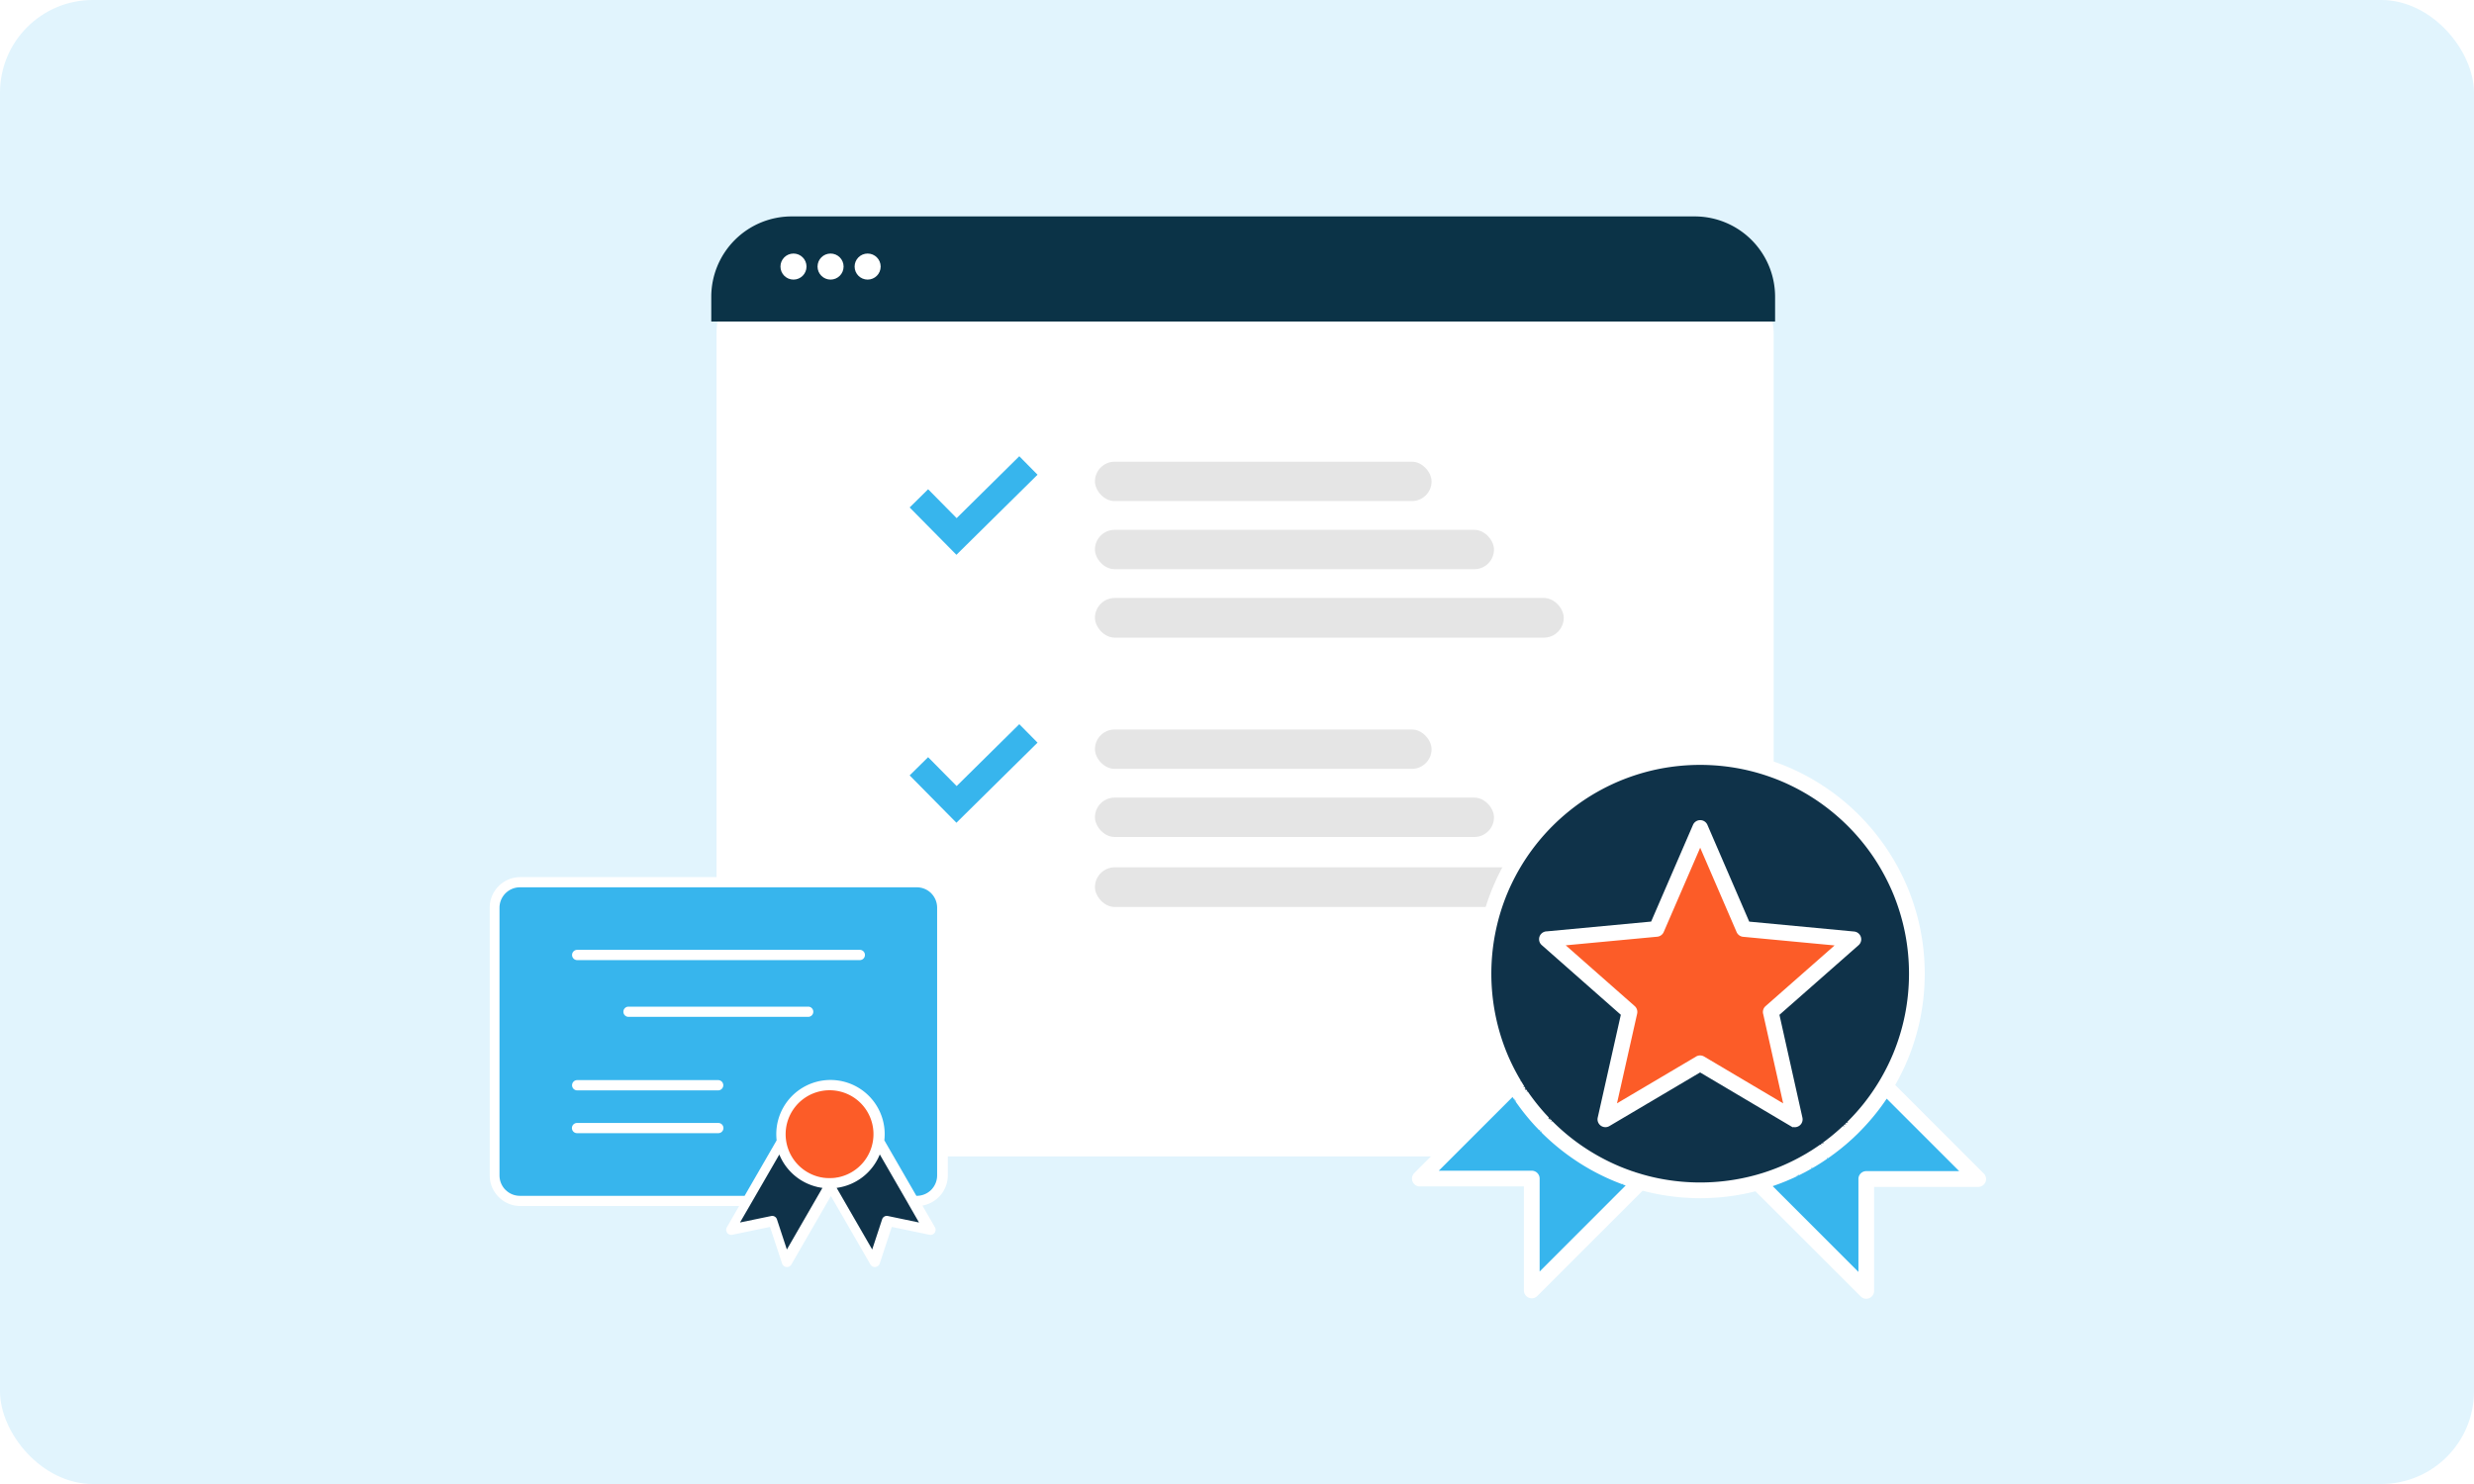
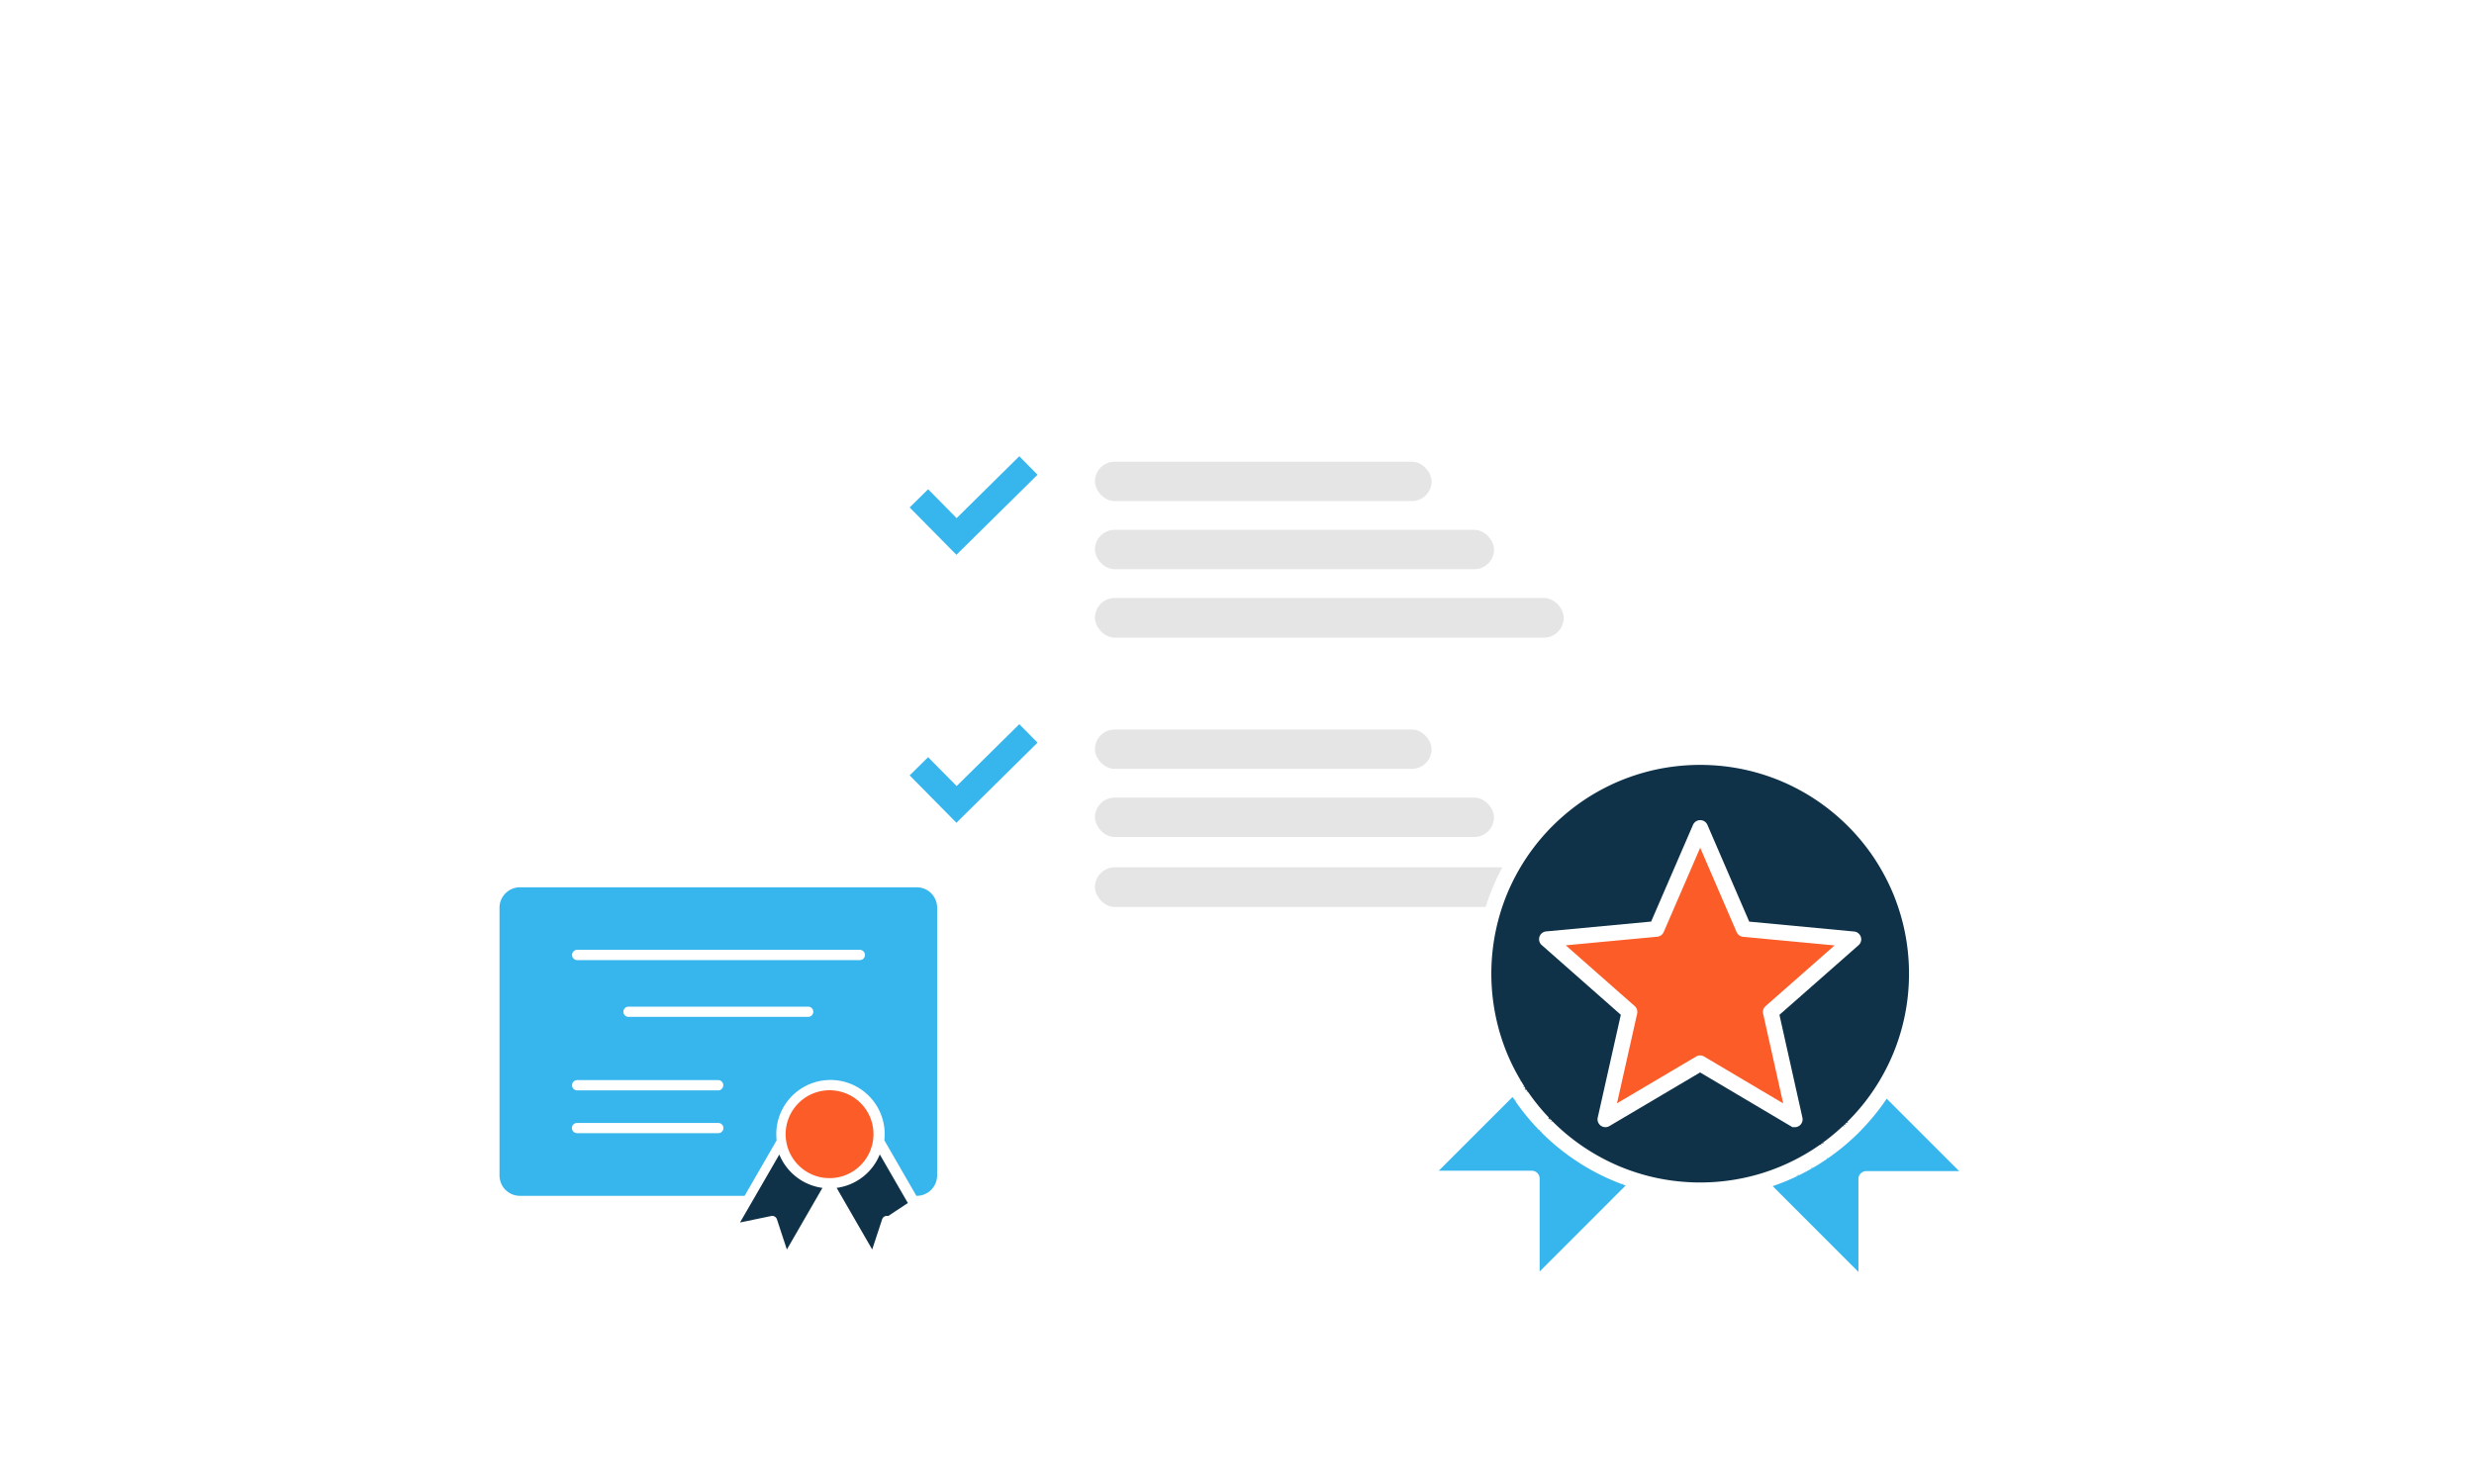
<svg xmlns="http://www.w3.org/2000/svg" width="400" height="240" viewBox="0 0 400 240">
  <defs>
    <filter id="Rectangle_735" x="106.849" y="30.077" width="188.925" height="165.941" filterUnits="userSpaceOnUse">
      <feOffset dy="3" input="SourceAlpha" />
      <feGaussianBlur stdDeviation="3" result="blur" />
      <feFlood flood-opacity="0.161" />
      <feComposite operator="in" in2="blur" />
      <feComposite in="SourceGraphic" />
    </filter>
  </defs>
  <g id="Group_1483" data-name="Group 1483" transform="translate(-174 -3447)">
    <g id="Group_1561" data-name="Group 1561" transform="translate(174 3447)">
-       <rect id="Rectangle_890" data-name="Rectangle 890" width="400" height="240" rx="15" fill="#e1f4fd" />
-     </g>
+       </g>
    <g id="Group_1605" data-name="Group 1605" transform="translate(253.178 3482)">
      <g id="Group_1588" data-name="Group 1588">
        <g transform="matrix(1, 0, 0, 1, -79.18, -35)" filter="url(#Rectangle_735)">
-           <rect id="Rectangle_735-2" data-name="Rectangle 735" width="170.925" height="147.941" rx="15" transform="translate(115.85 36.08)" fill="#fff" />
-         </g>
+           </g>
        <g id="Group_1445" data-name="Group 1445" transform="translate(0 106.85)">
          <path id="Path_2236" data-name="Path 2236" d="M298.779,153.583v-.011a4.974,4.974,0,0,0-3.506-1.444H231.117a4.948,4.948,0,0,0-4.949,4.949v43.294a4.92,4.92,0,0,0,1.443,3.483l.011.011h0a4.889,4.889,0,0,0,3.494,1.455h35.378l-1.982,3.437h0a.755.755,0,0,0-.092.573.818.818,0,0,0,.974.642l6.095-1.272,1.948,5.923a.87.87,0,0,0,.378.458.824.824,0,0,0,1.123-.3l6.393-11.078,6.393,11.078a.824.824,0,0,0,1.123.3.87.87,0,0,0,.378-.458l1.947-5.923,6.106,1.272a.812.812,0,0,0,.962-.642.786.786,0,0,0-.115-.619l-1.994-3.46a4.989,4.989,0,0,0,2.647-1.386,4.936,4.936,0,0,0,1.455-3.494V157.077A4.936,4.936,0,0,0,298.779,153.583Z" transform="translate(-226.168 -152.128)" fill="#fff" />
          <path id="Path_2232" data-name="Path 2232" d="M247.537,169.25h.034a7.122,7.122,0,0,0,3.769-12.029,7.109,7.109,0,1,0-6.29,12.029h.034l.057.012h.023l.057.011.023.012h.08l.08.023h.092l.069.011h.011l.069.012h.092l.023.011h.218l.057.011h.55l.057-.011h.218l.023-.011h.08l.069-.012h.023l.069-.011h.092l.08-.023h.069l.023-.012.057-.011h.034Z" transform="translate(-191.366 -120.675)" fill="#fc5c28" />
-           <path id="Path_2233" data-name="Path 2233" d="M251.432,163.9l-4.537-7.859a8.77,8.77,0,0,1-6.977,5.408l5.751,9.967,1.6-4.869a.8.8,0,0,1,.974-.539l4.995,1.043-1.73-3.013Z" transform="translate(-183.827 -111.191)" fill="#0f3249" />
+           <path id="Path_2233" data-name="Path 2233" d="M251.432,163.9l-4.537-7.859a8.77,8.77,0,0,1-6.977,5.408l5.751,9.967,1.6-4.869a.8.8,0,0,1,.974-.539Z" transform="translate(-183.827 -111.191)" fill="#0f3249" />
          <path id="Path_2234" data-name="Path 2234" d="M304.94,153.234a3.289,3.289,0,0,0-2.337-.962H238.446a3.305,3.305,0,0,0-3.3,3.3v43.294a3.33,3.33,0,0,0,.962,2.337h.011a3.263,3.263,0,0,0,2.326.962h36.329l5.178-8.971a9.668,9.668,0,0,1-.057-1,8.764,8.764,0,1,1,17.528,0,9.719,9.719,0,0,1-.057,1l5.178,8.971h.057a3.29,3.29,0,0,0,2.337-.962,3.33,3.33,0,0,0,.962-2.337V155.571a3.309,3.309,0,0,0-.962-2.337Zm-34.415,38.8H247.68a.825.825,0,0,1,0-1.65h22.844a.825.825,0,0,1,0,1.65Zm0-6.92H247.68a.831.831,0,0,1,0-1.661h22.844a.831.831,0,0,1,0,1.661Zm14.527-11.892H256a.825.825,0,0,1,0-1.65h29.054a.825.825,0,1,1,0,1.65Zm8.317-9.176H247.68a.831.831,0,0,1,0-1.661h45.689a.831.831,0,1,1,0,1.661Z" transform="translate(-233.562 -150.622)" fill="#37b5ed" />
          <path id="Path_2235" data-name="Path 2235" d="M251.809,161.428l-.08-.012h-.034l-.046-.011-.08-.011-.08-.012-.011-.011-.069-.012-.321-.057-.034-.012-.034-.011a8.795,8.795,0,0,1-6.106-5.236l-4.548,7.87-.057.1-1.753,3.024L243.56,166a.806.806,0,0,1,.974.539l1.6,4.869,5.751-9.967-.08-.011Z" transform="translate(-198.09 -111.18)" fill="#0f3249" />
        </g>
        <rect id="Rectangle_896" data-name="Rectangle 896" width="54.428" height="6.362" rx="3.181" transform="translate(97.854 39.675)" fill="#e5e5e5" />
        <rect id="Rectangle_893" data-name="Rectangle 893" width="54.428" height="6.362" rx="3.181" transform="translate(97.854 82.98)" fill="#e5e5e5" />
        <rect id="Rectangle_895" data-name="Rectangle 895" width="64.52" height="6.362" rx="3.181" transform="translate(97.854 50.69)" fill="#e5e5e5" />
        <rect id="Rectangle_892" data-name="Rectangle 892" width="64.52" height="6.362" rx="3.181" transform="translate(97.854 93.995)" fill="#e5e5e5" />
        <rect id="Rectangle_894" data-name="Rectangle 894" width="75.794" height="6.418" rx="3.209" transform="translate(97.854 61.706)" fill="#e5e5e5" />
        <rect id="Rectangle_891" data-name="Rectangle 891" width="75.794" height="6.418" rx="3.209" transform="translate(97.854 105.264)" fill="#e5e5e5" />
        <path id="Path_1639" data-name="Path 1639" d="M85.83-126.336l-7.561-7.658,2.987-2.946,4.611,4.671,10.128-10.006,2.95,2.987Z" transform="translate(-10.373 181.063)" fill="#37b5ed" />
        <path id="Path_1639-2" data-name="Path 1639" d="M85.83-126.336l-7.561-7.658,2.987-2.946,4.611,4.671,10.128-10.006,2.95,2.987Z" transform="translate(-10.373 224.394)" fill="#37b5ed" />
        <path id="Path_2241" data-name="Path 2241" d="M-179.309,349.335l.117-.064.091-.053.027-.02.469-.286.037-.02.081-.052.1-.057.02-.013.114-.073.046-.028.073-.045.1-.069.013-.008.119-.073.043-.033.071-.045.1-.068.013,0,.113-.078.049-.032.066-.045.109-.07,0,0,.114-.078.052-.037.058-.045.113-.078.115-.077.056-.04.057-.037.111-.081,0,0,.106-.078.062-.043.048-.033.114-.086.009,0,.1-.077.065-.045.044-.033.111-.084.012-.008.1-.074.069-.052.041-.033.106-.081.017-.012.162-.131.037-.024.11-.085.02-.016.086-.07.076-.061.032-.029.1-.081.029-.02.081-.069.076-.061.029-.025.13-.109.081-.069.078-.067.029-.02.1-.088.033-.025.073-.066.082-.074.024-.016.1-.089.032-.028.072-.062.084-.076.122-.106.037-.033.064-.057.086-.081.016-.012.1-.093.04-.033.057-.057.093-.086.009-.009.1-.1.041-.036.06-.053.091-.089.007-.008.1-.094.045-.045.052-.048.1-.095v0l.1-.1.048-.047.049-.048.1-.1a33.939,33.939,0,0,0,2.7-3.039,34.265,34.265,0,0,0,2.32-3.342l.02-.027a34.57,34.57,0,0,0,2.345-4.629,33.914,33.914,0,0,0,1.924-6.363,33.85,33.85,0,0,0,.648-6.642,33.834,33.834,0,0,0-.648-6.638,34.031,34.031,0,0,0-1.924-6.367,34.635,34.635,0,0,0-3.142-5.877,34.013,34.013,0,0,0-4.19-5.107l-.056-.053a34.285,34.285,0,0,0-5.158-4.238,34.171,34.171,0,0,0-5.876-3.146,34.243,34.243,0,0,0-6.363-1.925,34.359,34.359,0,0,0-6.643-.648,34.394,34.394,0,0,0-6.646.648,34.2,34.2,0,0,0-6.357,1.925,34.091,34.091,0,0,0-5.879,3.142,34.508,34.508,0,0,0-5.16,4.241h0a34.217,34.217,0,0,0-4.238,5.161,34.239,34.239,0,0,0-3.146,5.877,33.964,33.964,0,0,0-1.921,6.367,34.215,34.215,0,0,0-.651,6.638,34.231,34.231,0,0,0,.651,6.642,33.848,33.848,0,0,0,1.921,6.363,34.231,34.231,0,0,0,2.194,4.366l.009.017,0,.007.037.057.017.025.017.032.032.056h0l.033.058.02.032.013.024.035.054.01.012.023.044.025.042.011.016.038.057.007.016.025.037.032.052v.008l.037.054.016.024.02.032.038.057.031.057.021.033.017.02.036.057,0,.007.033.049.025.037.012.016.032.057.012.016.025.041.032.046,0,.007.037.057.016.024.021.029.037.057.036.052.02.033.017.024.037.053,0,.008.032.049.025.041.011.011.038.057.011.016.029.037.028.049,0,0,.036.057.021.025.022.027.036.054,0,0,.032.052.114.159.034.046.079.117.042.053.114.158.008.009.109.15.012.02c.66.891,1.364,1.751,2.1,2.576l.012.013.256.281.025.028.02.02.046.049.007.008.037.041.033.032.146.155,0,.007.045.051.022.016.029.028.043.049.045.049.029.029.019.02.045.048.008,0,.037.041.033.036.016.013.048.044.012.016.033.032.037.045.013,0,.043.049.02.02.025.024.049.048v0a33.7,33.7,0,0,0,5.16,4.237,34.344,34.344,0,0,0,5.882,3.146c.359.146.712.285,1.067.419l.027.013.025.007.029.008.032.013.135.052.029.009.028.012.024.007.028.012.012,0,.02,0,.024.008.025.013.029.007h0l.029.013.023.007.029.013.012,0,.016,0,.024.007.029.013.028.008.029.012.024.009.029.007.016.005.013.007.023.008.028.007.023.009.009,0,.02.007.025.009.028.008.025.007h0l.029.013.023.008.029.007.012,0,.017,0,.025.012.027.008.029.008v.005l.028.007.024.008.029.008.016,0,.013,0,.024.008.032.012.024,0,.106.037.005,0c.345.109.7.216,1.062.32l.083.025.007,0q1.326.378,2.686.648a34.318,34.318,0,0,0,6.642.648,34.093,34.093,0,0,0,8.992-1.2,1.127,1.127,0,0,1,.133-.037l.018,0,.113-.032.086-.026.044-.012.134-.038.021-.007.11-.032.131-.04.133-.038.017-.007.113-.033a33.76,33.76,0,0,0,6.945-3.037Zm-1.591-4.818a1.017,1.017,0,0,1-.746-.117v0l-14.782-8.759-14.788,8.747a1.033,1.033,0,0,1-1.415-.366,1.016,1.016,0,0,1-.106-.8l3.752-16.712-12.891-11.364a1.034,1.034,0,0,1-.094-1.458,1.043,1.043,0,0,1,.762-.349l17.026-1.6,6.824-15.771a1.034,1.034,0,0,1,1.356-.538,1.035,1.035,0,0,1,.539.538h0l6.815,15.78,17.1,1.615a1.033,1.033,0,0,1,.933,1.124,1.011,1.011,0,0,1-.347.675l-12.9,11.356,3.745,16.765A1.03,1.03,0,0,1-180.9,344.517Z" transform="translate(392.125 -197.479)" fill="#0f3249" />
        <path id="Path_2242" data-name="Path 2242" d="M-210.193,364.847l-.028-.013-.032-.008-.033-.013-.028-.011-.033-.009-.012,0-.016-.009-.029-.011-.033-.009-.023-.012h0l-.032-.012-.033-.008-.029-.012h0l-.028-.011-.027-.013-.028-.009-.02-.007-.013,0-.029-.013-.028-.008-.028-.012h0l-.029-.012-.028-.009-.029-.016-.016,0-.1-.037h0c-.351-.134-.688-.269-1.021-.407a35.937,35.937,0,0,1-6.237-3.338,36.316,36.316,0,0,1-5.474-4.493h0l-.049-.048-.027-.029-.022-.02-.049-.049,0-.009-.042-.04-.04-.037-.008-.011-.049-.049-.016-.016-.033-.033-.049-.048-.048-.049-.024-.029-.025-.025-.044-.049-.009-.007-.041-.045-.037-.036-.007-.013-.049-.048-.017-.016-.032-.033-.048-.053-.049-.053-.094-.1,0,0-.1-.1-.045-.049-.012-.013a36.532,36.532,0,0,1-2.547-3.111l-.029-.04-.017-.024-.012-.015-.028-.038c-.127-.175-.253-.351-.375-.524l-.028-.042-.012-.016-.017-.023-.025-.041-.02-.029-.009-.012-.027-.037-.029-.041-.029-.045-.029-.036,0-.013-.024-.032-.024-.036-.012-.02-.017-.025-.027-.042-.022-.027-.007-.013-.025-.036-.029-.046-.027-.041-.025-.04-.008-.012-.025-.029-.025-.04-.011-.02-.017-.021-.028-.046-.017-.027-.007-.012-.029-.04-.025-.038v0l-.029-.041-.024-.04-12.528,12.524h15.6a1.039,1.039,0,0,1,1.037,1.038v15.6l14.577-14.581-.283-.1Z" transform="translate(393.915 -208.354)" fill="#37b5ed" />
        <path id="Path_2243" data-name="Path 2243" d="M-158.859,353.154a36.392,36.392,0,0,1-2.861,3.224l-.1.106-.052.054-.052.049-.1.1-.1.1-.062.057-.043.044-.106.1-.008.007-.1.094-.062.057-.044.041-.107.1-.1.1-.066.057-.041.04-.106.1-.016.013-.093.084-.071.062-.035.037-.111.092-.02.021-.088.077-.078.066-.032.032-.11.091-.024.024-.081.074-.082.068-.032.025-.115.1-.023.019-.081.069-.091.071-.024.024-.114.094-.028.028-.081.065-.114.089-.114.095-.111.09-.1.072-.02.016-.111.091-.118.089-.1.077-.016.012-.116.09-.044.032-.074.057-.23.175-.049.036-.071.049-.235.172-.049.04-.068.049-.587.416-.008,0-.062.041-.061.042c-.2.138-.4.271-.605.407l-.072.044-.052.037-.123.077-.012.007-.111.069-.125.082-.122.077-.012.008-.114.07-.073.048-.049.024-.126.081-.012.008-.113.068-.082.049-.04.024-.127.073-.02.013-.106.065-.085.049-.041.023-.1.058-.048.033-.053.028-.1.056-.045.02-.061.038-.1.057-.029.016-.073.041-.1.057-.022.012-.081.046-.1.056-.011.005-.094.049-.1.057-.1.058-.093.049-.013,0-.1.053-.085.044-.021.013-.1.053-.073.036-.032.017-.1.052-.065.033-.039.02-.107.053-.052.024-.053.028-.106.049-.045.025-.061.029-.1.048-.037.02-.068.033-.106.052-.024.008-.086.041-.1.052-.012,0-.1.047-.106.048h0l-.1.049-.1.04-.012.009-.106.043-.09.041-.021.008-.106.05-.076.031-.033.018-.106.043-.11.045-.106.045-.265.115-.064.024-.111.045-.024.012-.081.032-.22.086-.1.045h-.012l-.106.044c-.59.229-1.185.44-1.786.638l14.538,14.536V364.083a1.033,1.033,0,0,1,1.029-1.038h15.6L-157.1,350.721Q-157.932,351.978-158.859,353.154Z" transform="translate(382.934 -208.408)" fill="#37b5ed" />
        <path id="Path_2244" data-name="Path 2244" d="M-183.309,328.017l11.564-10.176L-187,316.4a1.049,1.049,0,0,1-.927-.628l-6.106-14.143-6.1,14.1a1.036,1.036,0,0,1-.872.651l-15.332,1.441,11.556,10.183a1.032,1.032,0,0,1,.326,1l-3.378,15.032,13.25-7.836a1.025,1.025,0,0,1,1.065-.009l13.253,7.851-3.342-14.948A1.03,1.03,0,0,1-183.309,328.017Z" transform="translate(389.75 -200.126)" fill="#fc5c28" />
        <path id="Path_2245" data-name="Path 2245" d="M-172.121,372.052a1.261,1.261,0,0,1-.9-.377l-17.006-17a36.553,36.553,0,0,1-8.95,1.113,36.589,36.589,0,0,1-7.083-.7c-.76-.15-1.486-.317-2.215-.51l-17.011,17.01a1.281,1.281,0,0,1-.916.391,1.274,1.274,0,0,1-1.27-1.274V353.887h-16.827a1.256,1.256,0,0,1-.894-.371,1.267,1.267,0,0,1-.374-.9,1.254,1.254,0,0,1,.375-.894l14.522-14.527a36.625,36.625,0,0,1-1.859-3.834,35.858,35.858,0,0,1-2.06-6.793,36.555,36.555,0,0,1-.692-7.087,36.476,36.476,0,0,1,.692-7.083,36.108,36.108,0,0,1,2.06-6.8,36.31,36.31,0,0,1,3.36-6.275,35.839,35.839,0,0,1,4.348-5.335l.17-.179a36.406,36.406,0,0,1,5.515-4.523,36.615,36.615,0,0,1,6.28-3.36,36.571,36.571,0,0,1,6.8-2.06,36.769,36.769,0,0,1,7.083-.692,36.8,36.8,0,0,1,7.083.692,36.653,36.653,0,0,1,6.8,2.06,36.181,36.181,0,0,1,6.278,3.36,36.613,36.613,0,0,1,5.514,4.523,37.033,37.033,0,0,1,4.524,5.515,36.367,36.367,0,0,1,3.358,6.275,36.655,36.655,0,0,1,2.062,6.8,36.831,36.831,0,0,1,.692,7.084,36.96,36.96,0,0,1-.691,7.087,36.514,36.514,0,0,1-2.062,6.793,37.274,37.274,0,0,1-2.02,4.115l14.314,14.315a1.275,1.275,0,0,1,0,1.8,1.272,1.272,0,0,1-.9.372h-16.827v16.827A1.273,1.273,0,0,1-172.121,372.052Zm-1.264-4.341V352.686a1.27,1.27,0,0,1,1.264-1.274h15.029l-11.719-11.719c-.506.754-1.047,1.5-1.609,2.21a36.533,36.533,0,0,1-2.88,3.244l-.16.165-.638.612-.249.234-.656.59-.226.193-.1.091-.338.284-.1.076-.247.21-.336.272-.106.079-.122.1-.7.537-.36.26-.117.09-.589.416-.145-.189.066.238-.663.447-.621.4-.589.361-.379.225-.147.083-.217-.144.117.2-.717.4-.4.218-.2.1-.657.336-.106.048-.2-.16.1.214-.1.047-.206-.16.106.21-.106.052-.115.052-.422.2-1.136.492-.509.2-.14.061h-.014l-.062.027c-.479.185-.958.359-1.441.523ZM-226.2,351.344a1.275,1.275,0,0,1,1.274,1.274v15.028l13.907-13.911-.224-.081h-.044l-.063-.039h-.045l-.051-.031.01-.249-.094.217-.293-.111c-.359-.136-.7-.272-1.034-.411a36.1,36.1,0,0,1-6.277-3.36,36.512,36.512,0,0,1-5.458-4.471l-.054-.049.088-.246-.16.173-.049-.046-.023-.036-.018-.014-.1-.1.12-.214-.2.133-.17-.171-.154-.177-.063-.055-.349-.372a36.908,36.908,0,0,1-2.564-3.131l-.05-.07c-.164-.224-.291-.4-.413-.574l-.066-.094.148-.205-.214.106-.068-.1-.026-.032-.028-.055.159-.178-.211.109-.254-.375-11.918,11.915Zm16.882.288q.485.151.991.3l.084.025c.877.253,1.774.469,2.672.646a34.091,34.091,0,0,0,6.6.644,33.887,33.887,0,0,0,8.93-1.193,1.033,1.033,0,0,1,.16-.042l.889-.262a33.639,33.639,0,0,0,6.894-3.014l.325-.187.605-.373.107-.062.249-.156.087-.062.142-.088.679-.453.219-.156.117-.078.244.118-.138-.191.218-.162.25.113-.14-.189.618-.462.322-.254.15-.111.5-.406.544-.458.618-.543.5-.462.264.081-.165-.168.2-.194.261.077-.091-.095h-.046v-.047l-.027-.027.195-.193.264.073-.168-.165.1-.1a34.041,34.041,0,0,0,2.685-3.018,34.429,34.429,0,0,0,2.3-3.32,34.165,34.165,0,0,0,2.348-4.623,33.8,33.8,0,0,0,1.911-6.319,33.822,33.822,0,0,0,.643-6.6,33.774,33.774,0,0,0-.643-6.591,33.946,33.946,0,0,0-1.911-6.323,34.445,34.445,0,0,0-3.121-5.837,33.932,33.932,0,0,0-4.16-5.072,34.426,34.426,0,0,0-5.178-4.261,33.957,33.957,0,0,0-5.836-3.124,34.033,34.033,0,0,0-6.319-1.912,34.206,34.206,0,0,0-6.6-.643,34.283,34.283,0,0,0-6.6.643,34.082,34.082,0,0,0-6.312,1.912,33.96,33.96,0,0,0-5.837,3.12,34.323,34.323,0,0,0-5.125,4.213l-.069.069h0a34.084,34.084,0,0,0-4.139,5.055,34.15,34.15,0,0,0-3.125,5.837,33.811,33.811,0,0,0-1.907,6.322,34.067,34.067,0,0,0-.646,6.592,34.115,34.115,0,0,0,.646,6.6,33.688,33.688,0,0,0,1.908,6.319A34.072,34.072,0,0,0-228,336.727l-.062.081h.109l.009.015.119.2.017.021.18.3.012.027.133.2.051.086-.16.19.228-.085.057.083.056.093-.165.177.235-.071-.125.239.193-.135-.137.219.192-.137.076.116.017.017.038.059-.148.2.216-.106.023.022.023.052.062.086.019.02.037.061.254.366.269.364c.654.888,1.357,1.749,2.1,2.577l.611.657.017.043-.078.236.175-.158-.1.235.17-.163.036.02.042.059-.106.234.165-.169.08.075.053.02.037.071-.111.227.191-.142.069.069,0,.006a33.518,33.518,0,0,0,5.1,4.186,34.163,34.163,0,0,0,5.841,3.124c.355.145.707.283,1.059.416l.648.234.058.025.036.01.142.053h.053l.043.027.106.037.179.045,0,.017Z" transform="translate(394.68 -197.011)" fill="#fff" />
        <path id="Path_2246" data-name="Path 2246" d="M-165.589,333.315a36.115,36.115,0,0,0,2.048-6.748,36.537,36.537,0,0,0,.687-7.042,36.449,36.449,0,0,0-.687-7.038,36.252,36.252,0,0,0-2.048-6.753,36.045,36.045,0,0,0-3.336-6.235,36.576,36.576,0,0,0-4.437-5.422l-.057-.057a36.331,36.331,0,0,0-5.479-4.493,35.837,35.837,0,0,0-6.236-3.338,36.28,36.28,0,0,0-6.753-2.047,36.541,36.541,0,0,0-7.038-.688,36.5,36.5,0,0,0-7.037.688,36.186,36.186,0,0,0-6.752,2.047,36.263,36.263,0,0,0-6.24,3.338,36.164,36.164,0,0,0-5.479,4.493l0,0a35.637,35.637,0,0,0-4.494,5.475,36,36,0,0,0-3.338,6.235,35.7,35.7,0,0,0-2.047,6.753,36.126,36.126,0,0,0-.687,7.038,36.213,36.213,0,0,0,.687,7.042,35.563,35.563,0,0,0,2.047,6.748,36.479,36.479,0,0,0,1.934,3.964l-14.649,14.653a1.032,1.032,0,0,0,0,1.465,1.031,1.031,0,0,0,.729.3h17.062v17.058a1.037,1.037,0,0,0,1.034,1.038,1.024,1.024,0,0,0,.732-.306l.017-.016,17.107-17.107c.77.207,1.542.386,2.332.54a36.175,36.175,0,0,0,7.037.692,36.2,36.2,0,0,0,9.021-1.14l17.087,17.082.016.016a1.017,1.017,0,0,0,.727.306,1.036,1.036,0,0,0,1.038-1.033V353.768h17.063a1.027,1.027,0,0,0,.728-.3,1.038,1.038,0,0,0,0-1.465l-14.441-14.442A36.966,36.966,0,0,0-165.589,333.315Zm-59.522,34.946v-15.6a1.039,1.039,0,0,0-1.037-1.038h-15.6l12.528-12.524.024.04.029.041v0l.025.038.029.04.007.012.017.027.028.046.017.021.011.02.025.04.025.029.008.012.025.04.027.041.029.046.025.036.007.013.022.027.027.042.017.025.012.02.024.036.024.032,0,.013.029.036.029.045.029.041.027.037.009.012.02.029.025.041.017.023.012.016.028.042c.122.173.248.348.375.524l.028.038.012.015.017.024.029.04a36.52,36.52,0,0,0,2.547,3.111l.012.013.045.049.1.1,0,0,.094.1.049.053.048.053.032.033.017.016.049.048.007.013.037.036.041.045.009.008.044.049.025.025.024.029.048.049.049.048.033.033.016.016.049.049.008.011.04.037.042.04,0,.009.049.049.022.02.027.029.049.048h0a36.318,36.318,0,0,0,5.474,4.493,35.94,35.94,0,0,0,6.237,3.338c.333.137.67.273,1.021.407h0l.1.037.016,0,.029.016.028.009.029.012h0l.028.012.028.007.029.013.013,0,.02.007.028.009.027.013.028.011h0l.029.012.033.008.032.012h0l.023.012.033.009.029.011.016.009.012,0,.033.009.028.011.033.013.032.007.028.013.093.031.283.1Zm36.119-16.207-.017.007-.133.038-.131.04-.11.032-.021.007-.134.038-.044.012-.086.026-.113.032-.018,0a1.125,1.125,0,0,0-.133.037,34.094,34.094,0,0,1-8.992,1.2,34.318,34.318,0,0,1-6.642-.648q-1.36-.269-2.686-.648l-.007,0-.083-.025c-.362-.1-.717-.211-1.062-.32l0,0-.106-.037-.024,0-.032-.012-.024-.008-.013,0-.016,0-.029-.008-.024-.008-.028-.007v-.005l-.029-.008-.027-.008-.025-.012-.017,0-.012,0-.029-.007-.023-.008-.029-.013h0l-.025-.007-.028-.008-.025-.009-.02-.007-.009,0-.023-.009-.028-.007-.023-.008-.013-.007-.016-.005-.029-.007-.024-.009-.029-.012-.028-.008-.029-.013-.024-.007-.016,0-.012,0-.029-.013-.023-.007-.029-.013h0l-.029-.007-.025-.013-.024-.008-.02,0-.012,0-.028-.012-.024-.007-.028-.012-.029-.009-.135-.052-.032-.013-.029-.008-.025-.007-.027-.013c-.355-.134-.708-.273-1.067-.419a34.344,34.344,0,0,1-5.882-3.146,33.7,33.7,0,0,1-5.16-4.237v0l-.049-.048-.025-.024-.02-.02-.043-.049-.013,0-.037-.045-.033-.032-.012-.016-.048-.044-.016-.013-.033-.036-.037-.041-.008,0-.045-.048-.019-.02-.029-.029-.045-.049-.043-.049-.029-.028-.022-.016-.045-.051,0-.007-.146-.155-.033-.032-.037-.041-.007-.008-.046-.049-.02-.02-.025-.028-.256-.281-.012-.013c-.74-.825-1.444-1.685-2.1-2.576l-.012-.02-.109-.15-.008-.009-.114-.158-.042-.053-.079-.117-.034-.046-.114-.159-.032-.052,0,0-.036-.054-.022-.027-.021-.025-.036-.057,0,0L-227,338.7l-.029-.037-.011-.016-.038-.057-.011-.011-.025-.041-.032-.049,0-.008-.037-.053-.017-.024-.02-.033-.036-.052-.037-.057-.021-.029-.016-.024-.037-.057,0-.007-.032-.046-.025-.041-.012-.016-.032-.057-.012-.016-.025-.037-.033-.049,0-.007-.036-.057-.017-.02-.021-.033-.031-.057-.038-.057-.02-.032-.016-.024-.037-.054v-.008l-.032-.052-.025-.037-.007-.016-.038-.057-.011-.016-.025-.042-.023-.044-.01-.012-.035-.054-.013-.024-.02-.032-.033-.058h0l-.032-.056-.017-.032-.017-.025-.037-.057,0-.007-.009-.017a34.229,34.229,0,0,1-2.194-4.366,33.848,33.848,0,0,1-1.921-6.363,34.234,34.234,0,0,1-.651-6.642,34.217,34.217,0,0,1,.651-6.638,33.964,33.964,0,0,1,1.921-6.367,34.238,34.238,0,0,1,3.146-5.877,34.218,34.218,0,0,1,4.238-5.161h0a34.508,34.508,0,0,1,5.16-4.241,34.09,34.09,0,0,1,5.879-3.142,34.2,34.2,0,0,1,6.357-1.925,34.393,34.393,0,0,1,6.646-.648,34.359,34.359,0,0,1,6.643.648,34.243,34.243,0,0,1,6.363,1.925,34.171,34.171,0,0,1,5.876,3.146,34.285,34.285,0,0,1,5.158,4.238l.056.053a34.013,34.013,0,0,1,4.19,5.107,34.631,34.631,0,0,1,3.142,5.877,34.031,34.031,0,0,1,1.924,6.367,33.834,33.834,0,0,1,.648,6.638,33.85,33.85,0,0,1-.648,6.642,33.914,33.914,0,0,1-1.924,6.363,34.57,34.57,0,0,1-2.345,4.629l-.02.027a34.267,34.267,0,0,1-2.32,3.342,33.936,33.936,0,0,1-2.7,3.039l-.1.1-.049.048-.048.047-.1.1v0l-.1.095-.052.048-.045.045-.1.094-.007.008-.091.089-.06.053-.041.036-.1.1-.009.009-.093.086-.057.057-.04.033-.1.093-.016.012-.086.081-.064.057-.037.033-.122.106-.084.076-.072.062-.032.028-.1.089-.024.016-.082.074-.073.066-.033.025-.1.088-.029.02-.078.067-.081.069-.13.109-.029.025-.076.061-.081.069-.029.02-.1.081-.032.029-.076.061-.086.07-.02.016-.11.085-.037.024-.162.131-.017.012-.106.081-.041.033-.069.052-.1.074-.012.008-.111.084-.044.033-.065.045-.1.077-.009,0-.114.086-.048.033-.062.043-.106.078,0,0-.111.081-.057.037-.056.04-.115.077-.113.078-.058.045-.052.037-.114.078,0,0-.109.07-.066.045-.049.032-.113.078-.013,0-.1.068-.071.045-.043.033-.119.073-.013.008-.1.069-.073.045-.046.028-.114.073-.02.013-.1.057-.081.052-.037.02-.469.286-.027.02-.091.053-.117.064-.118.07a33.76,33.76,0,0,1-6.945,3.037Zm32.517-.359h-15.6a1.034,1.034,0,0,0-1.029,1.038v15.593l-14.538-14.536c.6-.2,1.2-.41,1.786-.638l.106-.044h.012l.1-.045.22-.086.081-.032.024-.012.111-.045.064-.024.265-.115.106-.045.11-.045.106-.043.033-.018.076-.031.106-.05.021-.008.09-.041.106-.043.012-.009.1-.04.1-.049h0l.106-.048.1-.047.012,0,.1-.052.086-.041.024-.008.106-.052.068-.033.037-.02.1-.048.061-.029.045-.025.106-.049.053-.028.052-.024.107-.053.039-.02.065-.033.1-.052.032-.017.073-.036.1-.053.021-.013.085-.044.1-.053.013,0,.093-.049.1-.058.1-.057.094-.049.011,0,.1-.056.081-.046.022-.012.1-.057.073-.041.029-.016.1-.057.061-.038.045-.02.1-.056.053-.028.048-.033.1-.058.041-.023.085-.049.106-.065.02-.013.127-.073.04-.024.082-.049.113-.068.012-.008.126-.081.049-.024.073-.048.114-.07.012-.008.122-.077.125-.082.111-.069.012-.008.123-.077.052-.037.071-.044c.2-.135.406-.269.605-.406l.061-.042.062-.041.008,0,.587-.416.068-.049.049-.04.235-.172.071-.049.049-.036.23-.175.074-.057.044-.032.116-.09.016-.012.1-.077.118-.089.111-.091.02-.016.1-.072.111-.09.114-.095.114-.089.081-.065.028-.028.114-.094.024-.024.091-.071.081-.069.023-.019.115-.1.032-.025.082-.068.081-.074.024-.024.11-.091.032-.032.078-.066.088-.077.02-.021.111-.092.035-.037.071-.062.093-.084.016-.013.106-.1.041-.04.066-.057.1-.1.107-.1.044-.041.062-.057.1-.094.008-.007.106-.1.043-.044.062-.057.1-.1.1-.1.052-.049.052-.054.1-.106a36.4,36.4,0,0,0,2.861-3.224q.928-1.177,1.757-2.433Z" transform="translate(394.632 -197.059)" fill="#fff" />
        <path id="Path_2247" data-name="Path 2247" d="M-180.152,346.468l-14.661-8.689-14.668,8.676a1.273,1.273,0,0,1-.645.175,1.271,1.271,0,0,1-1.094-.625,1.248,1.248,0,0,1-.13-.986l3.719-16.563-12.786-11.272a1.256,1.256,0,0,1-.428-.871,1.26,1.26,0,0,1,.313-.919,1.278,1.278,0,0,1,.934-.43l16.869-1.581,6.769-15.643a1.265,1.265,0,0,1,1.165-.763,1.268,1.268,0,0,1,.5.1,1.264,1.264,0,0,1,.589.519h.012l6.823,15.794,16.96,1.6a1.272,1.272,0,0,1,1.145,1.382,1.248,1.248,0,0,1-.426.83l-12.793,11.262,3.715,16.63a1.266,1.266,0,0,1-.17.958,1.26,1.26,0,0,1-.8.554,1.248,1.248,0,0,1-.274.031,1.261,1.261,0,0,1-.285-.033v.067Zm-14.658-11.437a1.269,1.269,0,0,1,.645.178l12.784,7.574-3.223-14.417a1.258,1.258,0,0,1,.378-1.311l11.155-9.815-14.717-1.389a1.284,1.284,0,0,1-1.121-.768l-5.89-13.643-5.884,13.6a1.278,1.278,0,0,1-1.067.791l-14.788,1.39,11.147,9.823a1.272,1.272,0,0,1,.4,1.229l-3.259,14.5,12.78-7.558A1.259,1.259,0,0,1-194.81,335.031Z" transform="translate(390.51 -199.34)" fill="#fff" />
-         <path id="Path_2248" data-name="Path 2248" d="M-169.3,317.075a1.011,1.011,0,0,0,.347-.675,1.032,1.032,0,0,0-.933-1.124l-17.1-1.615-6.815-15.78h0a1.035,1.035,0,0,0-.539-.538,1.034,1.034,0,0,0-1.356.538l-6.824,15.771-17.026,1.6a1.043,1.043,0,0,0-.762.349,1.034,1.034,0,0,0,.094,1.458l12.891,11.364-3.752,16.712a1.016,1.016,0,0,0,.106.8,1.033,1.033,0,0,0,1.415.366l14.788-8.747,14.782,8.759v0a1.017,1.017,0,0,0,.746.117,1.03,1.03,0,0,0,.786-1.229l-3.745-16.765Zm-11.684,26.236-13.253-7.851a1.025,1.025,0,0,0-1.065.009l-13.25,7.836,3.378-15.032a1.032,1.032,0,0,0-.326-1l-11.556-10.183,15.332-1.441a1.036,1.036,0,0,0,.872-.651l6.1-14.1,6.106,14.143a1.049,1.049,0,0,0,.927.628l15.26,1.44-11.564,10.176a1.03,1.03,0,0,0-.3,1.083Z" transform="translate(390.462 -199.388)" fill="#fff" />
        <g id="Group_1587" data-name="Group 1587" transform="translate(35.822)">
-           <path id="Rectangle_902" data-name="Rectangle 902" d="M13,0H159a13,13,0,0,1,13,13v4a0,0,0,0,1,0,0H0a0,0,0,0,1,0,0V13A13,13,0,0,1,13,0Z" fill="#0b3347" />
          <g id="Group_1586" data-name="Group 1586" transform="translate(11.186 6.005)">
            <circle id="Ellipse_104" data-name="Ellipse 104" cx="2.106" cy="2.106" r="2.106" fill="#fff" />
            <circle id="Ellipse_105" data-name="Ellipse 105" cx="2.106" cy="2.106" r="2.106" transform="translate(5.995)" fill="#fff" />
            <circle id="Ellipse_106" data-name="Ellipse 106" cx="2.106" cy="2.106" r="2.106" transform="translate(11.989)" fill="#fff" />
          </g>
        </g>
      </g>
    </g>
  </g>
</svg>